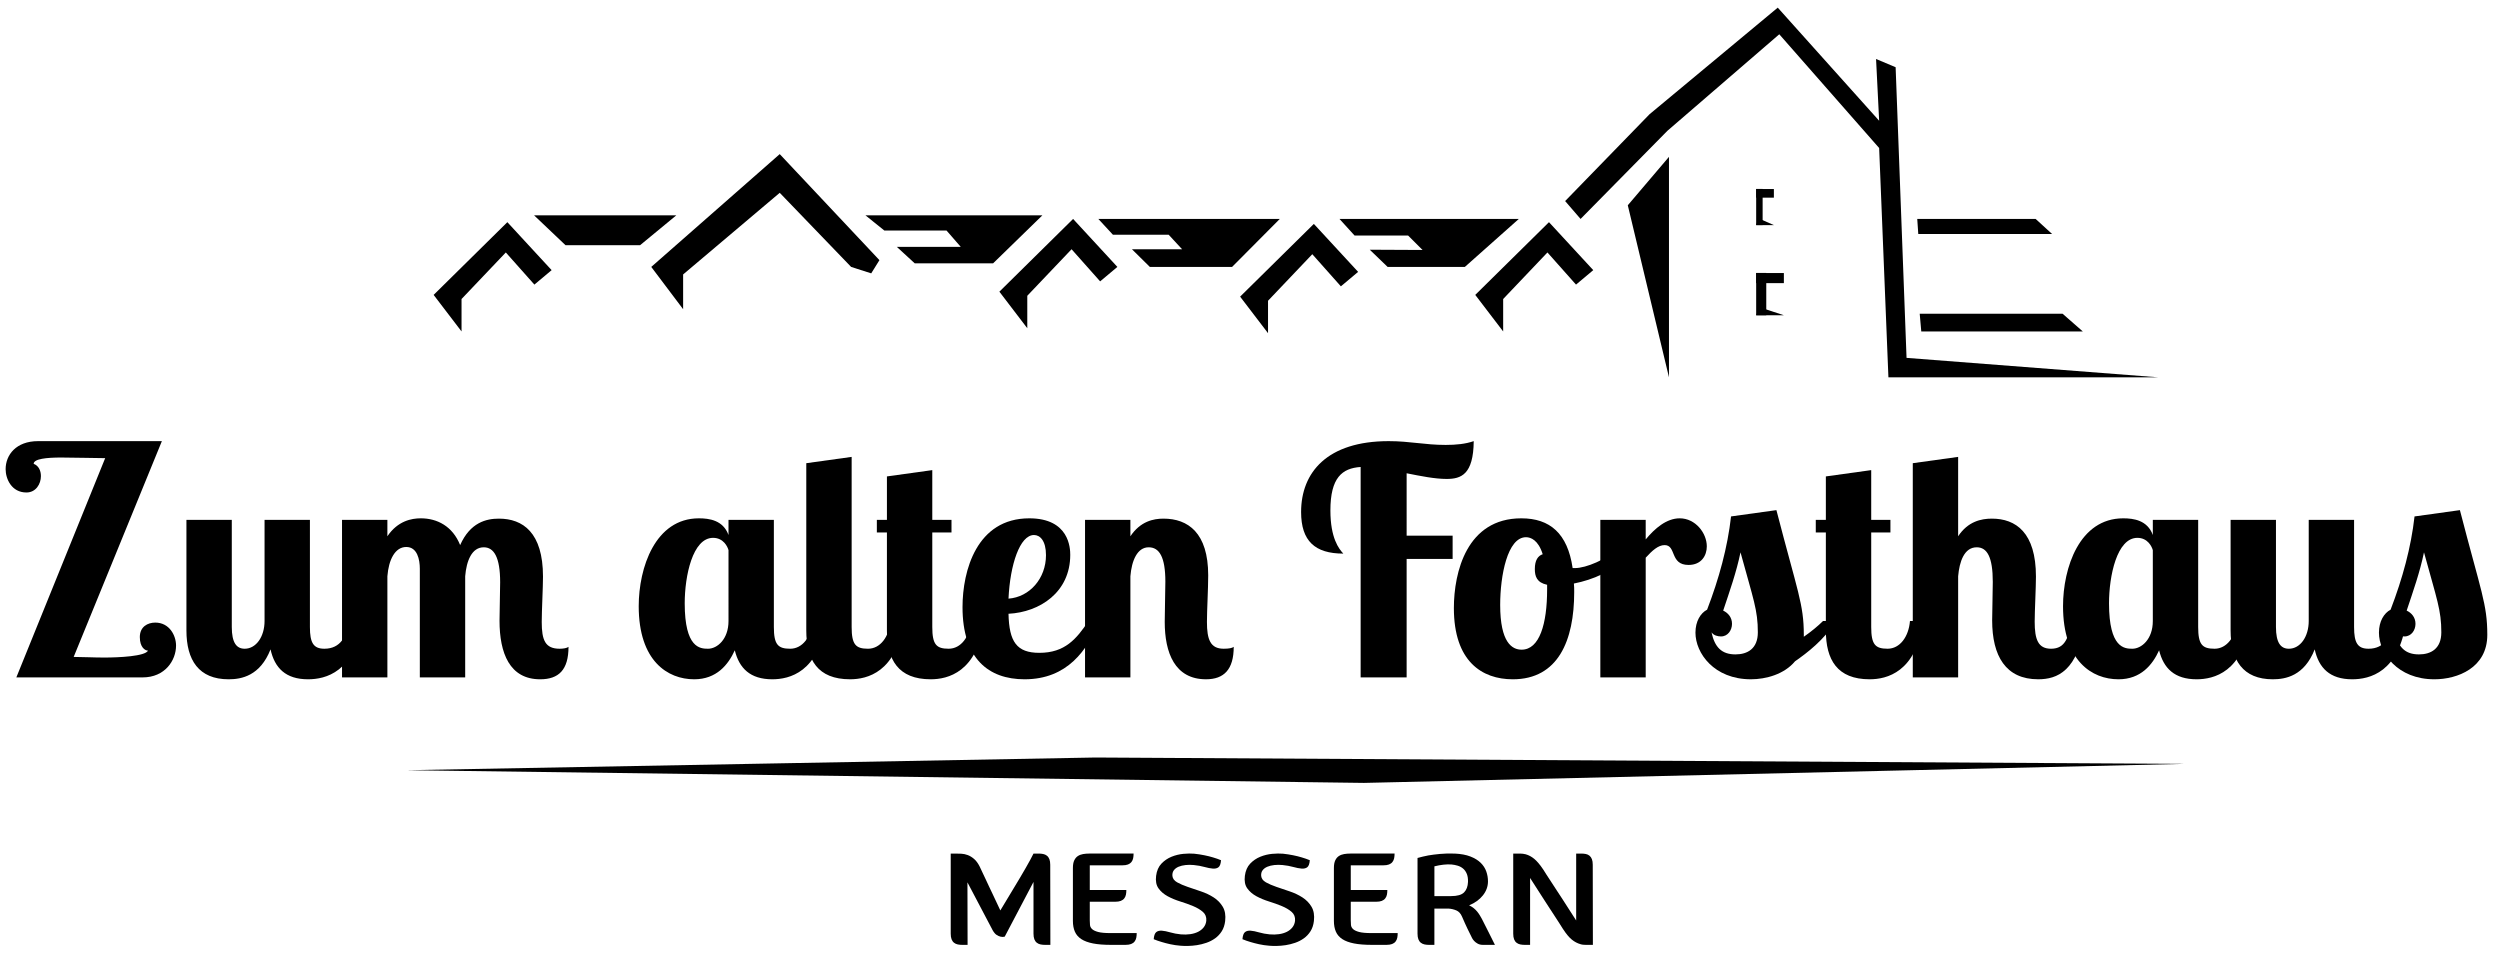
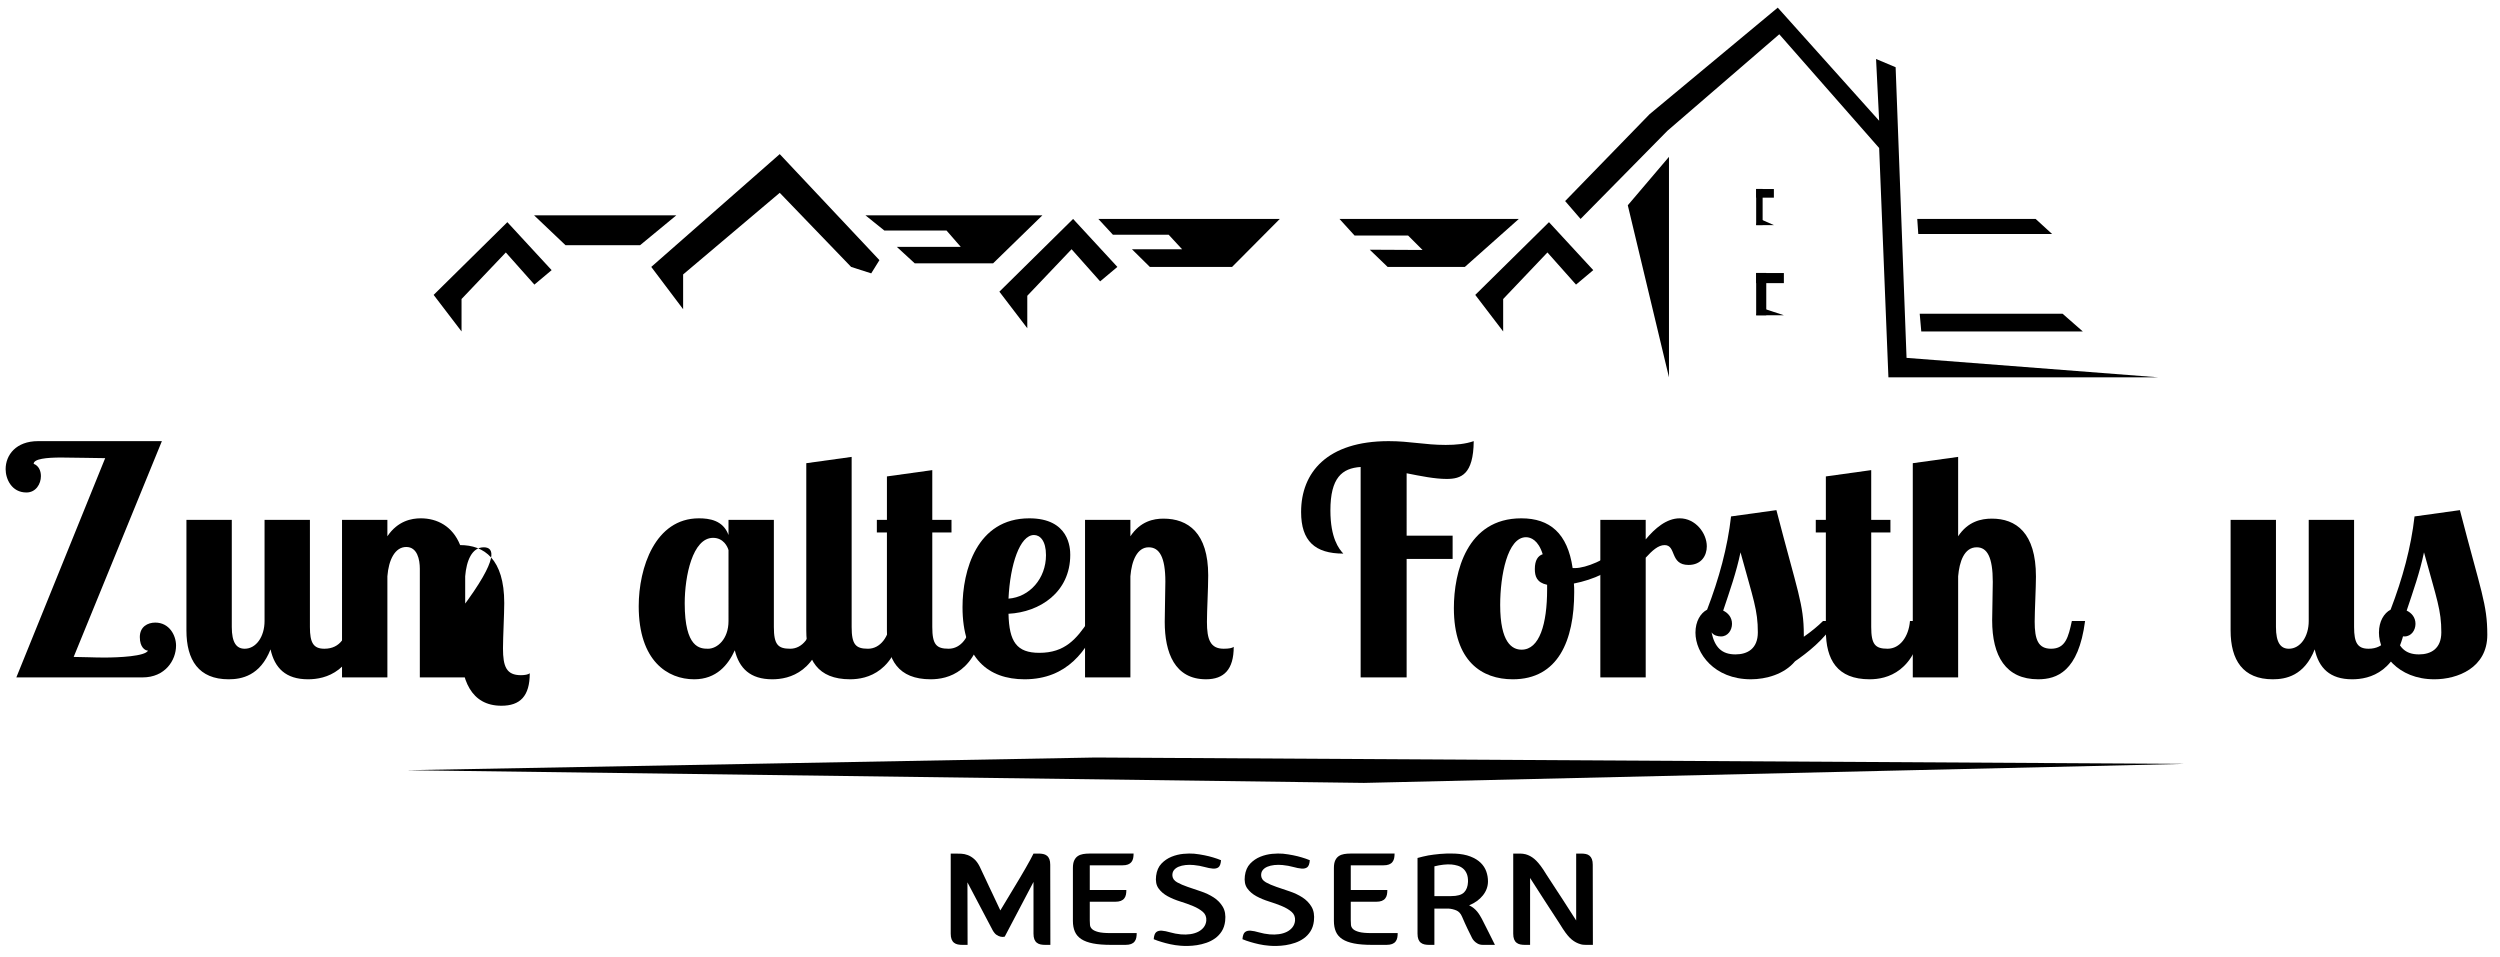
<svg xmlns="http://www.w3.org/2000/svg" xmlns:xlink="http://www.w3.org/1999/xlink" version="1.1" id="Layer_1" x="0px" y="0px" width="444px" height="170px" viewBox="0 0 444 170" enable-background="new 0 0 444 170" xml:space="preserve">
  <g>
    <defs>
      <rect id="SVGID_1_" x="1" y="1.356" width="440.746" height="166.644" />
    </defs>
    <clipPath id="SVGID_2_">
      <use xlink:href="#SVGID_1_" overflow="visible" />
    </clipPath>
    <path clip-path="url(#SVGID_2_)" d="M186.546,167.809h-0.906c-0.302,0-0.579-0.025-0.831-0.076   c-0.252-0.05-0.475-0.149-0.667-0.302c-0.194-0.15-0.34-0.356-0.441-0.616c-0.101-0.261-0.151-0.592-0.151-0.995v-9.189   l-5.111,9.719c-0.252,0.067-0.504,0.067-0.755,0c-0.218-0.051-0.449-0.156-0.693-0.315c-0.243-0.159-0.474-0.432-0.692-0.817   l-4.481-8.51l0.025,11.103h-0.907c-0.302,0-0.579-0.025-0.831-0.076c-0.251-0.05-0.474-0.149-0.667-0.302   c-0.193-0.15-0.34-0.356-0.44-0.616c-0.101-0.261-0.151-0.592-0.151-0.995v-14.225h0.881c0.302,0,0.638,0.009,1.007,0.024   c0.369,0.018,0.747,0.098,1.133,0.24c0.386,0.144,0.764,0.374,1.133,0.692c0.369,0.318,0.705,0.78,1.007,1.384   c0.134,0.286,0.289,0.618,0.466,0.995c0.176,0.377,0.365,0.777,0.566,1.196c0.202,0.42,0.403,0.852,0.604,1.296   c0.202,0.444,0.403,0.869,0.605,1.271c0.453,0.975,0.923,1.973,1.41,2.996c0.889-1.477,1.728-2.87,2.517-4.18   c0.336-0.553,0.676-1.119,1.02-1.698c0.344-0.58,0.667-1.134,0.969-1.663c0.302-0.527,0.575-1.015,0.818-1.46   c0.244-0.444,0.432-0.809,0.567-1.095h0.881c0.302,0,0.579,0.024,0.831,0.076c0.252,0.05,0.474,0.149,0.667,0.302   c0.193,0.15,0.34,0.357,0.441,0.616c0.1,0.261,0.151,0.592,0.151,0.995L186.546,167.809z" />
    <path clip-path="url(#SVGID_2_)" d="M201.878,165.719c0,0.302-0.025,0.579-0.076,0.831c-0.05,0.252-0.151,0.475-0.302,0.667   c-0.151,0.193-0.356,0.34-0.617,0.44c-0.26,0.101-0.591,0.151-0.994,0.151h-2.593c-1.259,0-2.316-0.084-3.173-0.252   c-0.856-0.167-1.548-0.423-2.077-0.768c-0.528-0.344-0.91-0.784-1.145-1.321c-0.235-0.537-0.353-1.175-0.353-1.914v-9.391   c0-0.57,0.08-1.023,0.24-1.36c0.159-0.335,0.373-0.591,0.641-0.767c0.269-0.177,0.58-0.294,0.932-0.354   c0.353-0.058,0.722-0.088,1.108-0.088h7.855c0,0.302-0.025,0.579-0.075,0.831c-0.051,0.251-0.151,0.474-0.302,0.667   c-0.152,0.193-0.357,0.34-0.617,0.441c-0.261,0.1-0.592,0.15-0.995,0.15h-5.791v4.38h6.496c0,0.304-0.025,0.58-0.076,0.832   c-0.05,0.251-0.151,0.475-0.302,0.667c-0.151,0.193-0.356,0.339-0.617,0.44c-0.26,0.101-0.591,0.15-0.994,0.15h-4.507v3.299   c0,0.285,0.013,0.562,0.038,0.831s0.147,0.508,0.365,0.718c0.218,0.21,0.575,0.381,1.07,0.516s1.213,0.201,2.153,0.201H201.878z" />
    <path clip-path="url(#SVGID_2_)" d="M217.588,163.579c-0.084,0.705-0.286,1.31-0.604,1.812c-0.319,0.503-0.714,0.923-1.184,1.259   c-0.47,0.335-0.986,0.601-1.548,0.793c-0.563,0.193-1.121,0.331-1.674,0.416c-0.554,0.083-1.087,0.129-1.599,0.139   c-0.512,0.008-0.953-0.005-1.322-0.038c-0.638-0.05-1.242-0.14-1.812-0.265c-0.571-0.126-1.075-0.256-1.511-0.391   c-0.52-0.151-0.999-0.319-1.435-0.503c0.05-0.638,0.201-1.057,0.453-1.259s0.587-0.285,1.007-0.252   c0.419,0.033,0.915,0.134,1.486,0.302c0.57,0.168,1.199,0.286,1.888,0.353c0.587,0.051,1.141,0.037,1.661-0.038   c0.52-0.074,0.982-0.214,1.385-0.414c0.403-0.202,0.734-0.467,0.995-0.794c0.26-0.327,0.415-0.718,0.465-1.171   c0.051-0.654-0.151-1.179-0.604-1.573c-0.453-0.395-1.032-0.738-1.737-1.032c-0.705-0.293-1.465-0.566-2.279-0.818   s-1.561-0.562-2.24-0.931c-0.68-0.37-1.221-0.835-1.624-1.398c-0.403-0.562-0.546-1.305-0.428-2.228   c0.117-0.906,0.431-1.628,0.944-2.166c0.512-0.537,1.108-0.943,1.787-1.22c0.68-0.277,1.385-0.449,2.115-0.518   c0.73-0.065,1.372-0.075,1.926-0.024c0.621,0.066,1.221,0.159,1.8,0.276c0.579,0.118,1.087,0.244,1.524,0.378   c0.52,0.151,0.998,0.319,1.435,0.503c-0.051,0.639-0.202,1.055-0.454,1.246c-0.251,0.194-0.587,0.274-1.007,0.24   c-0.419-0.034-0.915-0.13-1.485-0.289c-0.571-0.16-1.2-0.273-1.888-0.341c-0.504-0.05-0.991-0.05-1.461,0   c-0.47,0.051-0.885,0.152-1.246,0.302c-0.361,0.152-0.642,0.362-0.843,0.63c-0.201,0.27-0.286,0.604-0.252,1.007   c0.051,0.471,0.331,0.848,0.843,1.134c0.512,0.286,1.134,0.554,1.864,0.805c0.73,0.252,1.51,0.517,2.341,0.794   c0.831,0.276,1.586,0.634,2.266,1.07c0.68,0.436,1.221,0.989,1.624,1.661C217.563,161.708,217.706,162.556,217.588,163.579" />
    <path clip-path="url(#SVGID_2_)" d="M233.349,163.579c-0.084,0.705-0.286,1.31-0.604,1.812c-0.319,0.503-0.713,0.923-1.184,1.259   c-0.471,0.335-0.986,0.601-1.548,0.793c-0.562,0.193-1.121,0.331-1.675,0.416c-0.554,0.083-1.087,0.129-1.598,0.139   c-0.513,0.008-0.953-0.005-1.323-0.038c-0.637-0.05-1.242-0.14-1.812-0.265c-0.57-0.126-1.075-0.256-1.511-0.391   c-0.52-0.151-0.998-0.319-1.435-0.503c0.051-0.638,0.202-1.057,0.453-1.259c0.252-0.202,0.588-0.285,1.008-0.252   c0.419,0.033,0.914,0.134,1.484,0.302s1.2,0.286,1.889,0.353c0.588,0.051,1.141,0.037,1.662-0.038   c0.52-0.074,0.98-0.214,1.384-0.414c0.404-0.202,0.735-0.467,0.995-0.794s0.415-0.718,0.466-1.171   c0.05-0.654-0.151-1.179-0.605-1.573c-0.451-0.395-1.03-0.738-1.736-1.032c-0.705-0.293-1.464-0.566-2.279-0.818   c-0.813-0.252-1.56-0.562-2.24-0.931c-0.68-0.37-1.221-0.835-1.624-1.398c-0.403-0.562-0.545-1.305-0.428-2.228   c0.117-0.906,0.432-1.628,0.944-2.166c0.512-0.537,1.108-0.943,1.789-1.22c0.68-0.277,1.385-0.449,2.113-0.518   c0.731-0.065,1.373-0.075,1.927-0.024c0.621,0.066,1.222,0.159,1.801,0.276c0.579,0.118,1.086,0.244,1.522,0.378   c0.521,0.151,0.998,0.319,1.436,0.503c-0.05,0.639-0.201,1.055-0.453,1.246c-0.252,0.194-0.588,0.274-1.007,0.24   c-0.42-0.034-0.915-0.13-1.486-0.289c-0.57-0.16-1.2-0.273-1.888-0.341c-0.504-0.05-0.991-0.05-1.46,0   c-0.471,0.051-0.886,0.152-1.246,0.302c-0.361,0.152-0.643,0.362-0.844,0.63c-0.201,0.27-0.285,0.604-0.251,1.007   c0.05,0.471,0.33,0.848,0.843,1.134c0.512,0.286,1.133,0.554,1.862,0.805c0.73,0.252,1.512,0.517,2.343,0.794   c0.83,0.276,1.586,0.634,2.265,1.07c0.68,0.436,1.222,0.989,1.624,1.661C233.324,161.708,233.467,162.556,233.349,163.579" />
    <path clip-path="url(#SVGID_2_)" d="M248.229,165.719c0,0.302-0.025,0.579-0.075,0.831c-0.051,0.252-0.151,0.475-0.302,0.667   c-0.151,0.193-0.357,0.34-0.617,0.44c-0.261,0.101-0.592,0.151-0.995,0.151h-2.593c-1.259,0-2.316-0.084-3.172-0.252   c-0.856-0.167-1.549-0.423-2.077-0.768c-0.529-0.344-0.911-0.784-1.146-1.321c-0.234-0.537-0.352-1.175-0.352-1.914v-9.391   c0-0.57,0.079-1.023,0.239-1.36c0.158-0.335,0.373-0.591,0.642-0.767c0.268-0.177,0.579-0.294,0.932-0.354   c0.353-0.058,0.722-0.088,1.107-0.088h7.856c0,0.302-0.026,0.579-0.076,0.831c-0.052,0.251-0.151,0.474-0.303,0.667   c-0.15,0.193-0.356,0.34-0.616,0.441c-0.261,0.1-0.593,0.15-0.995,0.15h-5.79v4.38h6.495c0,0.304-0.025,0.58-0.075,0.832   c-0.051,0.251-0.151,0.475-0.303,0.667c-0.15,0.193-0.356,0.339-0.616,0.44c-0.261,0.101-0.592,0.15-0.994,0.15h-4.507v3.299   c0,0.285,0.012,0.562,0.037,0.831s0.147,0.508,0.364,0.718c0.22,0.21,0.576,0.381,1.07,0.516c0.495,0.135,1.213,0.201,2.153,0.201   H248.229z" />
    <path clip-path="url(#SVGID_2_)" d="M254.749,159.148h2.971c1.091,0,1.855-0.219,2.292-0.655s0.671-1.058,0.704-1.863   c0.018-0.571-0.054-1.049-0.214-1.435c-0.159-0.387-0.377-0.696-0.654-0.932c-0.276-0.234-0.596-0.407-0.957-0.517   c-0.36-0.108-0.727-0.18-1.095-0.214c-0.89-0.067-1.906,0.042-3.047,0.327V159.148z M263.184,163.201   c0.134,0.269,0.331,0.659,0.593,1.171c0.259,0.512,0.515,1.02,0.767,1.522c0.302,0.604,0.621,1.242,0.957,1.914h-2.115   c-0.37,0-0.684-0.071-0.943-0.214c-0.262-0.143-0.475-0.306-0.643-0.491c-0.168-0.185-0.294-0.364-0.378-0.542   c-0.084-0.176-0.143-0.298-0.176-0.364c-0.034-0.066-0.105-0.209-0.214-0.429c-0.109-0.217-0.239-0.481-0.391-0.793   c-0.15-0.31-0.311-0.653-0.479-1.031s-0.335-0.76-0.503-1.146c-0.235-0.554-0.571-0.922-1.007-1.106   c-0.438-0.186-0.898-0.294-1.386-0.328h-2.518v6.445h-0.906c-0.302,0-0.579-0.024-0.831-0.075s-0.474-0.151-0.667-0.303   c-0.192-0.15-0.34-0.356-0.439-0.616c-0.102-0.261-0.152-0.592-0.152-0.995v-13.444c0.588-0.168,1.226-0.318,1.914-0.453   c0.587-0.101,1.28-0.188,2.077-0.264c0.797-0.076,1.674-0.098,2.631-0.063c1.09,0.05,2.014,0.223,2.769,0.517   c0.756,0.294,1.363,0.667,1.825,1.12s0.794,0.966,0.995,1.535c0.202,0.571,0.302,1.158,0.302,1.763   c0,0.906-0.302,1.736-0.905,2.493c-0.604,0.755-1.418,1.343-2.442,1.762c0.318,0.15,0.595,0.324,0.831,0.517   c0.235,0.192,0.44,0.399,0.616,0.616c0.177,0.219,0.331,0.441,0.466,0.667C262.966,162.811,263.083,163.017,263.184,163.201" />
    <path clip-path="url(#SVGID_2_)" d="M282.897,167.809h-1.209c-0.186,0-0.361-0.009-0.528-0.025   c-0.169-0.016-0.328-0.051-0.479-0.101c-0.537-0.151-1.046-0.42-1.523-0.806c-0.479-0.386-1.003-1.016-1.573-1.889   c-0.151-0.252-0.353-0.569-0.604-0.956c-0.251-0.387-0.528-0.813-0.83-1.283c-0.302-0.471-0.626-0.967-0.971-1.486   c-0.344-0.521-0.676-1.033-0.994-1.536c-0.772-1.174-1.586-2.442-2.442-3.801v11.883h-0.906c-0.302,0-0.579-0.025-0.831-0.076   c-0.252-0.05-0.474-0.149-0.667-0.302c-0.192-0.15-0.34-0.356-0.439-0.616c-0.102-0.261-0.152-0.592-0.152-0.995v-14.225h1.209   c0.336,0,0.671,0.042,1.007,0.126c0.537,0.151,1.045,0.424,1.523,0.818s1.011,1.027,1.599,1.9c0.151,0.252,0.353,0.571,0.604,0.957   s0.528,0.811,0.831,1.272c0.302,0.461,0.621,0.951,0.957,1.472c0.335,0.521,0.671,1.033,1.007,1.536   c0.771,1.175,1.586,2.441,2.441,3.801v-11.883h0.882c0.302,0,0.578,0.024,0.831,0.076c0.25,0.05,0.47,0.149,0.653,0.302   c0.186,0.15,0.328,0.357,0.429,0.616c0.101,0.261,0.15,0.592,0.15,0.995L282.897,167.809z" />
  </g>
  <polygon points="72.216,136.789 194.548,134.533 388.068,135.661 242.237,139.045 " />
-   <polygon points="241.202,48.285 233.339,39.766 220.246,52.683 225.202,59.173 225.202,53.414 233.064,45.146 238.14,50.854 " />
  <polygon points="315.73,1.356 292.961,20.285 277.968,35.709 280.71,38.884 296.132,23.23 316,6.087 333.737,26.286 335.382,67.011   383.271,67.011 338.603,63.558 336.663,11.938 333.188,10.476 333.737,21.447 " />
  <polyline points="289.096,36.457 296.41,27.856 296.41,67.011 " />
  <polyline points="340.686,41.561 364.456,41.561 361.53,38.884 340.503,38.884 " />
  <polygon points="94.857,38.247 120.107,38.247 113.676,43.55 100.438,43.55 " />
  <polygon points="153.709,38.247 185.123,38.247 176.375,46.767 162.457,46.767 159.276,43.845 170.632,43.845 168.102,40.94   157.057,40.94 " />
  <polygon points="195.064,38.884 227.289,38.884 218.819,47.404 204.211,47.404 201.03,44.264 209.938,44.264 207.552,41.684   197.649,41.684 " />
  <polygon points="237.892,38.884 269.742,38.884 260.16,47.404 246.44,47.404 243.266,44.349 252.642,44.395 250.083,41.834   240.575,41.834 " />
  <polygon points="138.481,27.37 156.188,46.2 154.728,48.549 151.159,47.404 138.481,34.242 121.323,48.742 121.323,54.913   115.665,47.404 " />
  <polygon points="198.446,47.403 190.583,38.883 177.49,51.8 182.446,58.292 182.446,52.531 190.31,44.263 195.384,49.971 " />
  <polygon points="340.941,55.725 341.218,58.865 369.905,58.865 366.321,55.725 " />
  <polygon points="97.969,47.977 90.106,39.457 77.013,52.374 81.969,58.865 81.969,53.105 89.833,44.837 94.907,50.545 " />
  <polygon points="282.962,47.977 275.099,39.457 262.006,52.374 266.962,58.865 266.962,53.105 274.825,44.837 279.9,50.545 " />
  <rect x="311.896" y="48.473" width="1.793" height="7.517" />
  <rect x="311.895" y="48.492" width="4.92" height="1.793" />
  <polygon points="311.896,55.99 316.817,55.99 312.47,54.558 " />
  <rect x="311.896" y="33.554" width="1.146" height="6.424" />
  <rect x="311.896" y="33.571" width="3.145" height="1.533" />
  <polygon points="311.896,39.979 315.043,39.979 312.262,38.754 " />
  <g>
    <defs>
      <rect id="SVGID_3_" x="1" y="1.356" width="440.746" height="166.644" />
    </defs>
    <clipPath id="SVGID_4_">
      <use xlink:href="#SVGID_3_" overflow="visible" />
    </clipPath>
    <path clip-path="url(#SVGID_4_)" d="M24.833,113.145c0-1.846,1.398-2.573,2.741-2.573c2.518,0,3.693,2.293,3.693,4.083   c0,2.63-1.958,5.651-5.931,5.651H2.902l15.777-38.938c-1.175,0-5.931-0.112-7.833-0.112c-2.517,0-4.867,0.224-4.867,1.119   c0.895,0.335,1.287,1.231,1.287,2.182c0,1.398-0.895,2.909-2.574,2.909C2.063,87.466,1,85.06,1,83.325   c0-2.518,1.846-4.979,5.762-4.979h21.987L13.084,116.67c1.455,0,3.581,0.11,5.427,0.11c2.629,0,7.273-0.223,7.776-1.229   C25.784,115.551,24.833,114.99,24.833,113.145" />
    <path clip-path="url(#SVGID_4_)" d="M55.041,92.333v19.021c0,2.797,0.615,3.86,2.573,3.86c2.854,0,4.029-2.238,4.308-4.923h2.35   c-1.231,9.118-6.49,10.35-9.567,10.35c-3.972,0-5.93-2.014-6.657-5.315c-1.847,4.699-5.147,5.315-7.441,5.315   c-5.315,0-7.497-3.413-7.497-8.672V92.333h8.056v19.021c0,2.797,0.839,3.86,2.294,3.86c2.014,0,3.525-2.126,3.525-4.923V92.333   H55.041z" />
-     <path clip-path="url(#SVGID_4_)" d="M85.918,97.2c-2.126,0-3.077,2.406-3.301,5.146v17.959h-8.056v-19.301   c0-1.623-0.448-3.861-2.406-3.861c-2.013,0-3.133,2.295-3.356,5.203v17.959h-8.056V92.333h8.056v2.909   c1.846-2.741,4.307-3.189,5.93-3.189c2.909,0,5.65,1.399,6.993,4.755c1.79-4.026,4.644-4.698,6.881-4.698   c4.252,0,7.833,2.462,7.833,10.294c0,1.958-0.224,6.042-0.224,8.056c0,3.245,0.616,4.756,3.189,4.756   c0.671,0,1.287-0.112,1.566-0.336c0,4.084-1.734,5.762-5.034,5.762c-5.427,0-7.218-4.643-7.218-10.405   c0-1.454,0.112-5.427,0.112-6.825C88.828,98.934,87.708,97.2,85.918,97.2" />
+     <path clip-path="url(#SVGID_4_)" d="M85.918,97.2c-2.126,0-3.077,2.406-3.301,5.146v17.959h-8.056v-19.301   c0-1.623-0.448-3.861-2.406-3.861c-2.013,0-3.133,2.295-3.356,5.203v17.959h-8.056V92.333h8.056v2.909   c1.846-2.741,4.307-3.189,5.93-3.189c2.909,0,5.65,1.399,6.993,4.755c4.252,0,7.833,2.462,7.833,10.294c0,1.958-0.224,6.042-0.224,8.056c0,3.245,0.616,4.756,3.189,4.756   c0.671,0,1.287-0.112,1.566-0.336c0,4.084-1.734,5.762-5.034,5.762c-5.427,0-7.218-4.643-7.218-10.405   c0-1.454,0.112-5.427,0.112-6.825C88.828,98.934,87.708,97.2,85.918,97.2" />
    <path clip-path="url(#SVGID_4_)" d="M129.382,97.703c-0.168-0.615-0.895-2.182-2.741-2.182c-3.637,0-5.036,6.77-5.036,11.637   c0,7.944,2.742,8.057,4.14,8.057c1.623,0,3.637-1.679,3.637-4.923V97.703z M137.438,92.333v19.021c0,3.133,0.727,3.86,2.909,3.86   s3.749-2.126,3.972-4.923h2.35c-1.231,9.118-6.49,10.35-9.511,10.35c-3.916,0-5.874-1.958-6.657-5.147   c-1.175,2.573-3.245,5.147-7.217,5.147c-4.7,0-9.847-3.245-9.847-12.98c0-6.824,2.91-15.607,10.686-15.607   c1.846,0,4.308,0.335,5.259,2.964v-2.685H137.438z" />
    <path clip-path="url(#SVGID_4_)" d="M151.253,81.144v30.21c0,3.133,0.727,3.861,2.909,3.861s3.748-2.126,3.972-4.923h2.35   c-1.231,9.119-6.49,10.349-9.511,10.349c-5.762,0-7.776-3.468-7.776-8.671V82.263L151.253,81.144z" />
    <path clip-path="url(#SVGID_4_)" d="M165.574,83.493v8.839h3.412v2.239h-3.412v16.783c0,3.133,0.727,3.859,2.909,3.859   c2.182,0,3.748-2.125,3.972-4.923h2.35c-1.231,9.119-6.49,10.351-9.511,10.351c-5.762,0-7.776-3.47-7.776-8.673V94.571h-1.79   v-2.239h1.79v-7.72L165.574,83.493z" />
    <path clip-path="url(#SVGID_4_)" d="M183.642,95.019c-2.517,0-4.252,5.259-4.532,11.301c3.749-0.28,6.658-3.581,6.658-7.721   C185.768,96.025,184.705,95.019,183.642,95.019 M193.321,110.291h1.902c-2.07,5.147-5.651,10.351-13.259,10.351   c-6.434,0-11.021-3.692-11.021-12.812c0-6.488,2.517-15.775,11.86-15.775c7.105,0,7.273,5.313,7.273,6.488   c0,6.658-5.427,10.183-10.966,10.463c0.112,4.979,1.455,6.938,5.483,6.938C189.125,115.942,191.195,113.48,193.321,110.291" />
    <path clip-path="url(#SVGID_4_)" d="M204.003,97.2c-2.014,0-3.021,2.35-3.245,5.146v17.959h-8.056V92.333h8.056v2.909   c1.791-2.686,4.14-3.133,5.875-3.133c4.363,0,7.944,2.518,7.944,10.069c0,2.462-0.224,6.154-0.224,8.28   c0,3.133,0.615,4.756,2.965,4.756c0.951,0,1.511-0.112,1.791-0.336c0,4.028-1.735,5.762-4.924,5.762   c-5.538,0-7.328-4.698-7.328-10.182c0-2.014,0.111-5.371,0.111-7.161C206.968,98.934,205.905,97.2,204.003,97.2" />
    <path clip-path="url(#SVGID_4_)" d="M257.986,95.13v4.14h-8.168v21.036h-8.168V82.934c-3.301,0.224-5.37,1.902-5.37,7.72   c0,4.924,1.51,6.825,2.293,7.665c-5.035,0-7.496-2.238-7.496-7.386c0-7.049,4.644-12.588,15.552-12.588   c3.806,0,6.379,0.672,10.127,0.672c1.847,0,3.524-0.168,4.979-0.672c-0.055,5.931-2.237,6.714-4.811,6.714   c-2.07,0-4.588-0.504-7.105-1.007V95.13H257.986z" />
    <path clip-path="url(#SVGID_4_)" d="M274.768,104.696v-0.839c-1.845-0.392-2.182-1.51-2.182-2.797c0-1.567,0.56-2.35,1.398-2.63   c-0.783-2.518-2.125-3.021-2.965-3.021c-3.301,0-4.587,6.826-4.587,12.029c0,6.713,2.125,7.944,3.804,7.944   C273.426,115.383,274.768,110.795,274.768,104.696 M279.3,100.893h0.392c2.069,0,5.538-1.567,7.664-3.357l0.839,1.512   c-1.566,2.349-5.258,3.916-8.671,4.587c0.055,0.504,0.055,1.007,0.055,1.511c0,8.615-2.853,15.497-10.909,15.497   c-5.481,0-10.461-3.189-10.461-12.645c0-6.378,2.293-15.943,11.973-15.943C275.271,92.054,278.404,94.738,279.3,100.893" />
    <path clip-path="url(#SVGID_4_)" d="M292.276,92.333v3.469c1.622-1.958,3.691-3.748,6.042-3.748c2.797,0,4.811,2.629,4.811,4.979   c0,1.622-0.951,3.301-3.245,3.301c-3.355,0-2.126-3.524-4.251-3.524c-1.12,0-2.182,0.951-3.356,2.238v21.259h-8.057V92.333H292.276   z" />
    <path clip-path="url(#SVGID_4_)" d="M305.646,113.032c-0.56,0-1.287-0.168-1.679-0.727c0.56,2.629,1.79,3.916,4.251,3.916   c2.126,0,3.974-1.007,3.974-3.916c0-3.973-0.784-5.819-3.078-14.21c-0.728,3.523-1.902,6.824-3.077,10.35   c0.839,0.391,1.567,1.174,1.567,2.349C307.604,111.913,306.875,113.032,305.646,113.032 M326.121,110.291   c-2.294,3.47-5.091,5.595-7.329,7.161c-1.903,2.294-5.146,3.189-7.833,3.189c-6.545,0-9.846-4.645-9.846-8.28   c0-2.014,0.896-3.468,2.069-4.084c2.126-5.539,3.638-11.077,4.253-16.56l8.056-1.119c3.748,14.49,4.867,16.672,4.867,22.153v0.337   c1.287-0.896,2.518-1.902,3.413-2.798H326.121z" />
    <path clip-path="url(#SVGID_4_)" d="M332.328,83.493v8.839h3.412v2.239h-3.412v16.783c0,3.133,0.727,3.859,2.908,3.859   c2.183,0,3.749-2.125,3.974-4.923h2.349c-1.229,9.119-6.489,10.351-9.51,10.351c-5.763,0-7.777-3.47-7.777-8.673V94.571h-1.79   v-2.239h1.79v-7.72L332.328,83.493z" />
    <path clip-path="url(#SVGID_4_)" d="M351.067,97.2c-2.237,0-3.077,2.573-3.301,5.146v17.959h-8.056V82.263l8.056-1.119v14.098   c1.735-2.63,4.085-3.133,5.986-3.133c4.252,0,7.833,2.462,7.833,10.294c0,1.958-0.225,6.098-0.225,8   c0,3.188,0.615,4.812,2.909,4.812c2.574,0,3.077-2.07,3.693-4.924h2.349c-1.175,9.008-5.035,10.35-8.336,10.35   c-5.762,0-8.167-4.14-8.167-10.462c0-1.342,0.111-5.314,0.111-6.825C353.921,98.934,352.914,97.2,351.067,97.2" />
-     <path clip-path="url(#SVGID_4_)" d="M382.339,97.703c-0.169-0.615-0.895-2.182-2.742-2.182c-3.637,0-5.035,6.77-5.035,11.637   c0,7.944,2.742,8.057,4.141,8.057c1.623,0,3.637-1.679,3.637-4.923V97.703z M390.395,92.333v19.021c0,3.133,0.728,3.86,2.909,3.86   c2.183,0,3.748-2.126,3.973-4.923h2.35c-1.231,9.118-6.49,10.35-9.511,10.35c-3.916,0-5.874-1.958-6.658-5.147   c-1.174,2.573-3.245,5.147-7.216,5.147c-4.7,0-9.848-3.245-9.848-12.98c0-6.824,2.909-15.607,10.687-15.607   c1.846,0,4.307,0.335,5.259,2.964v-2.685H390.395z" />
    <path clip-path="url(#SVGID_4_)" d="M418.084,92.333v19.021c0,2.797,0.615,3.86,2.573,3.86c2.853,0,4.028-2.238,4.308-4.923h2.35   c-1.23,9.118-6.488,10.35-9.566,10.35c-3.973,0-5.93-2.014-6.657-5.315c-1.847,4.699-5.146,5.315-7.441,5.315   c-5.314,0-7.496-3.413-7.496-8.672V92.333h8.056v19.021c0,2.797,0.84,3.86,2.295,3.86c2.013,0,3.524-2.126,3.524-4.923V92.333   H418.084z" />
    <path clip-path="url(#SVGID_4_)" d="M427.032,113.032c-0.56,0-1.287-0.168-1.678-0.727c0.558,2.629,1.79,3.916,4.251,3.916   c2.126,0,3.973-1.007,3.973-3.916c0-3.972-0.783-5.819-3.077-14.21c-0.728,3.523-1.902,6.825-3.077,10.349   c0.839,0.393,1.566,1.175,1.566,2.351C428.99,111.913,428.263,113.032,427.032,113.032 M436.879,90.599   c3.748,14.49,4.866,16.672,4.866,22.154c0,5.875-5.313,7.889-9.397,7.889c-6.546,0-9.847-4.645-9.847-8.28   c0-2.014,0.896-3.469,2.069-4.084c2.126-5.539,3.638-11.077,4.252-16.56L436.879,90.599z" />
  </g>
  <g>
</g>
  <g>
</g>
  <g>
</g>
  <g>
</g>
  <g>
</g>
  <g>
</g>
  <g>
</g>
  <g>
</g>
  <g>
</g>
  <g>
</g>
  <g>
</g>
  <g>
</g>
  <g>
</g>
  <g>
</g>
  <g>
</g>
</svg>